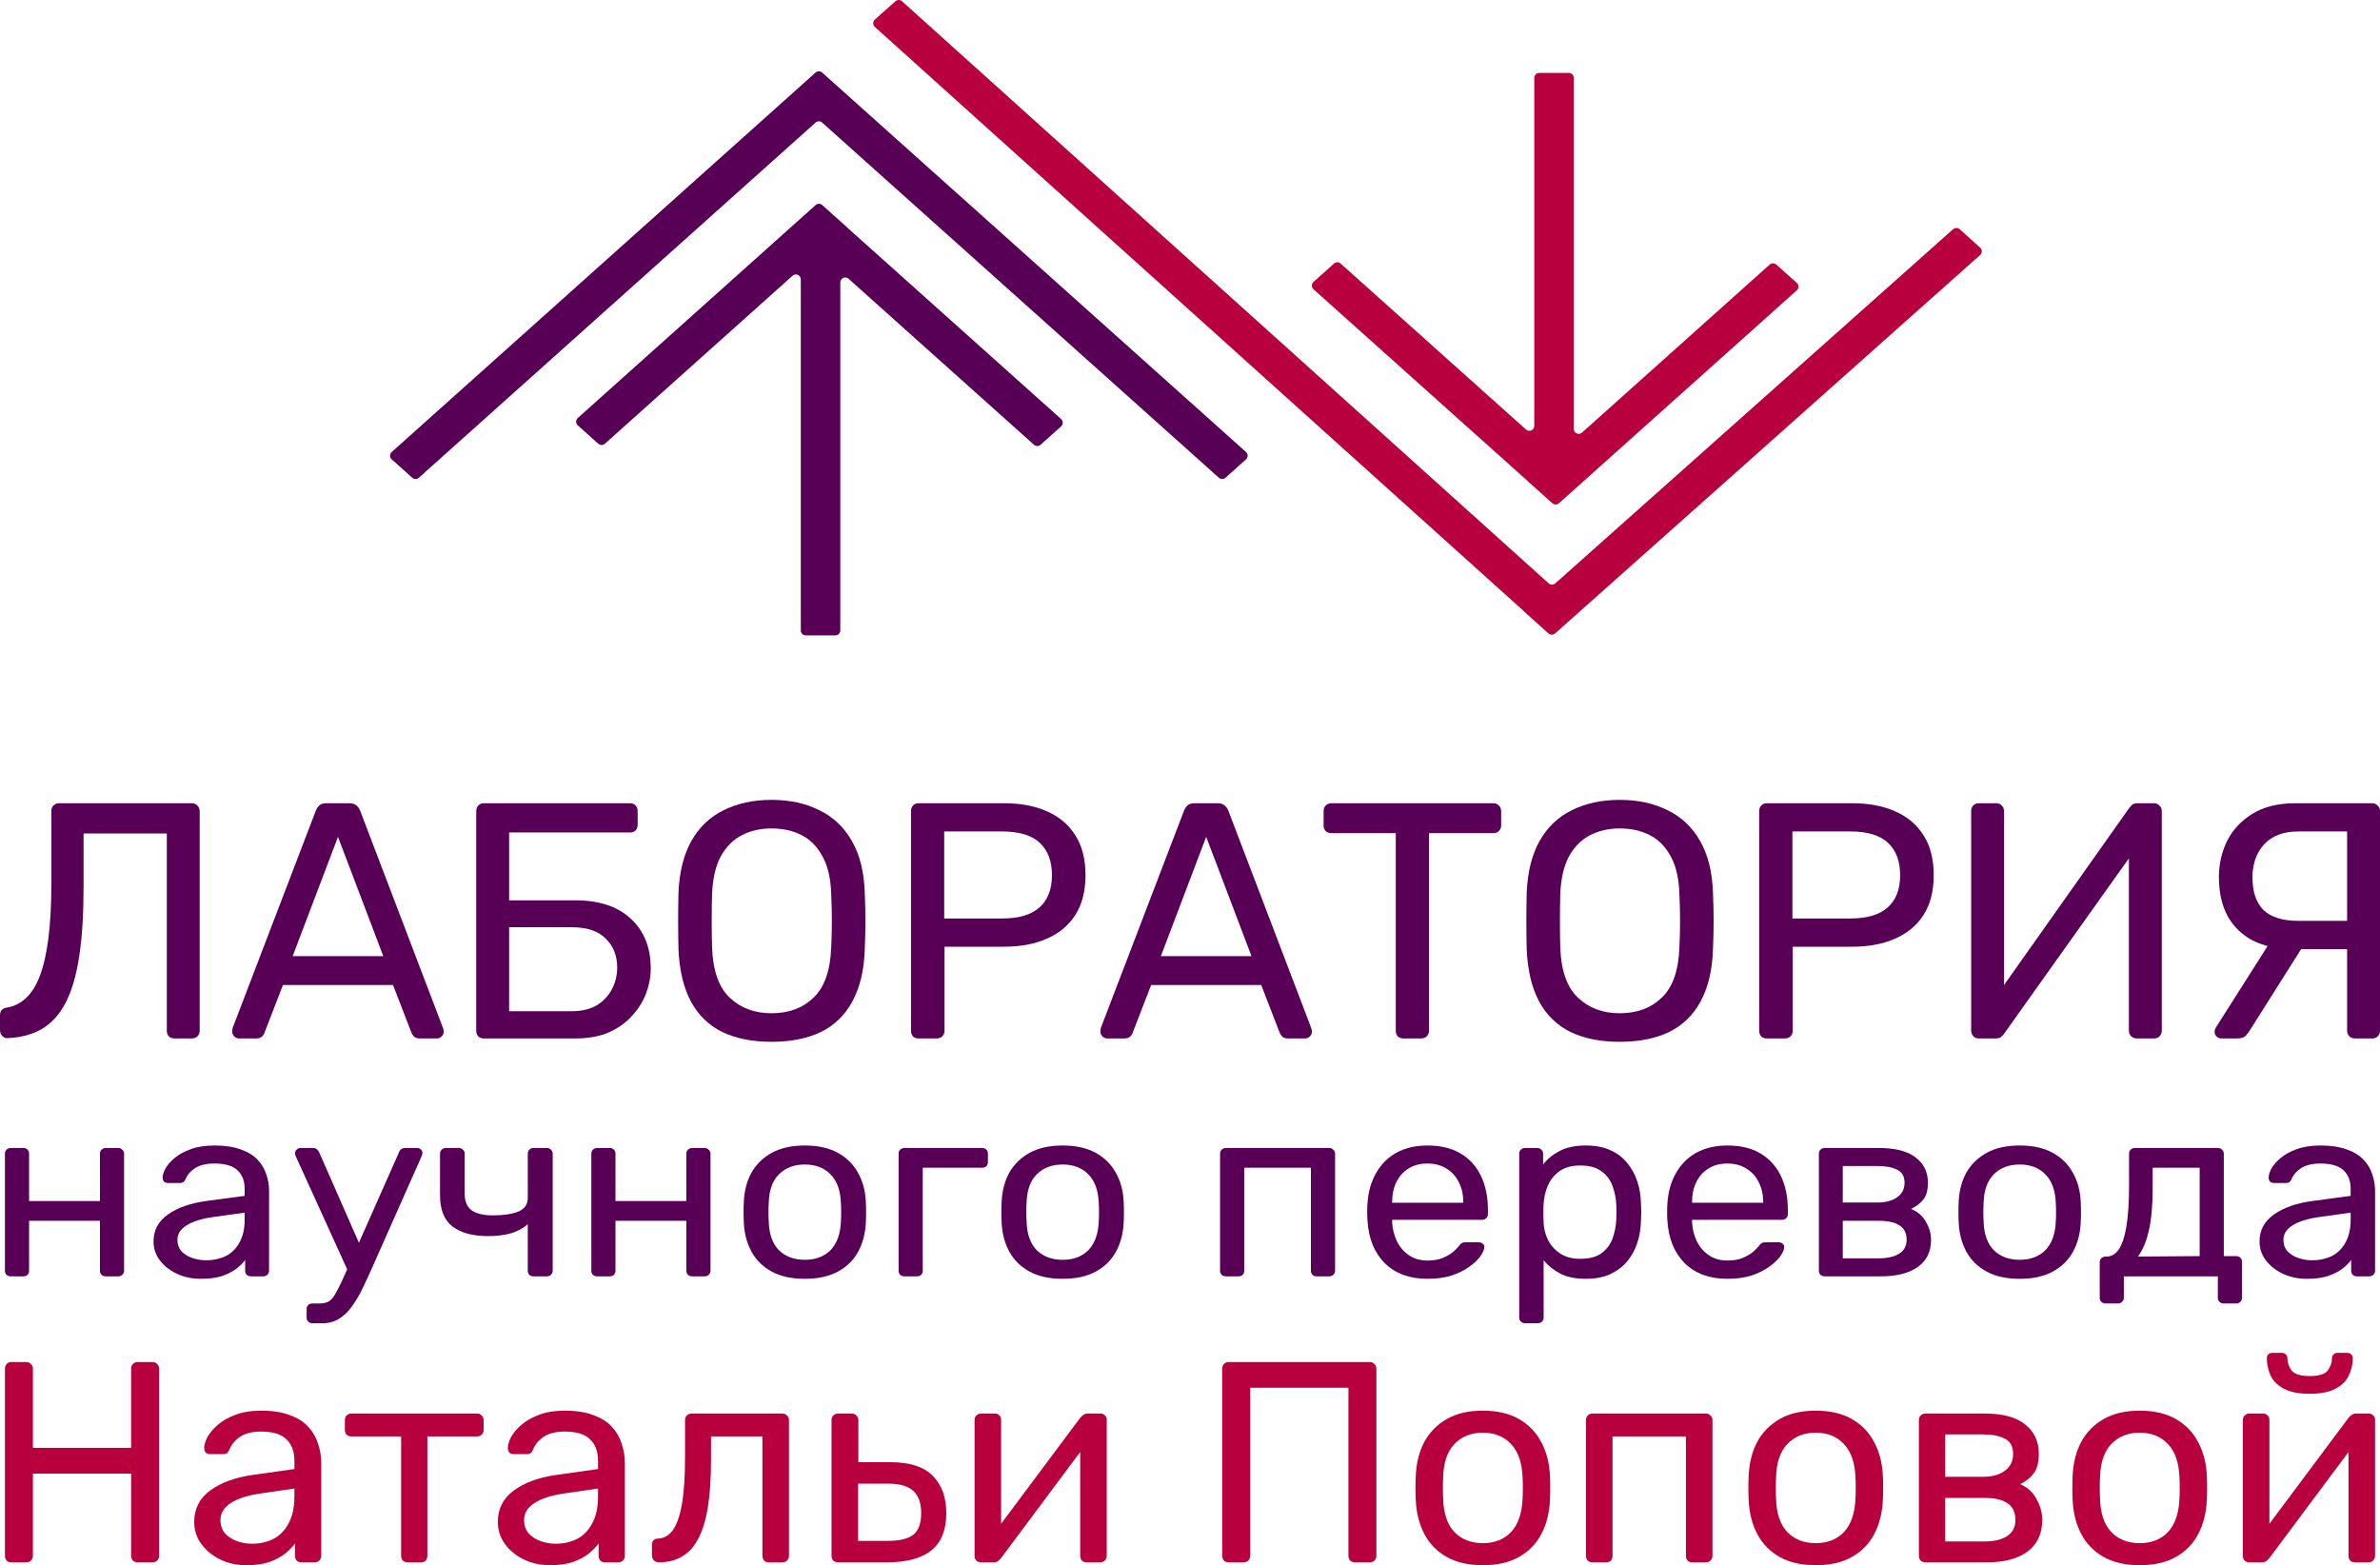
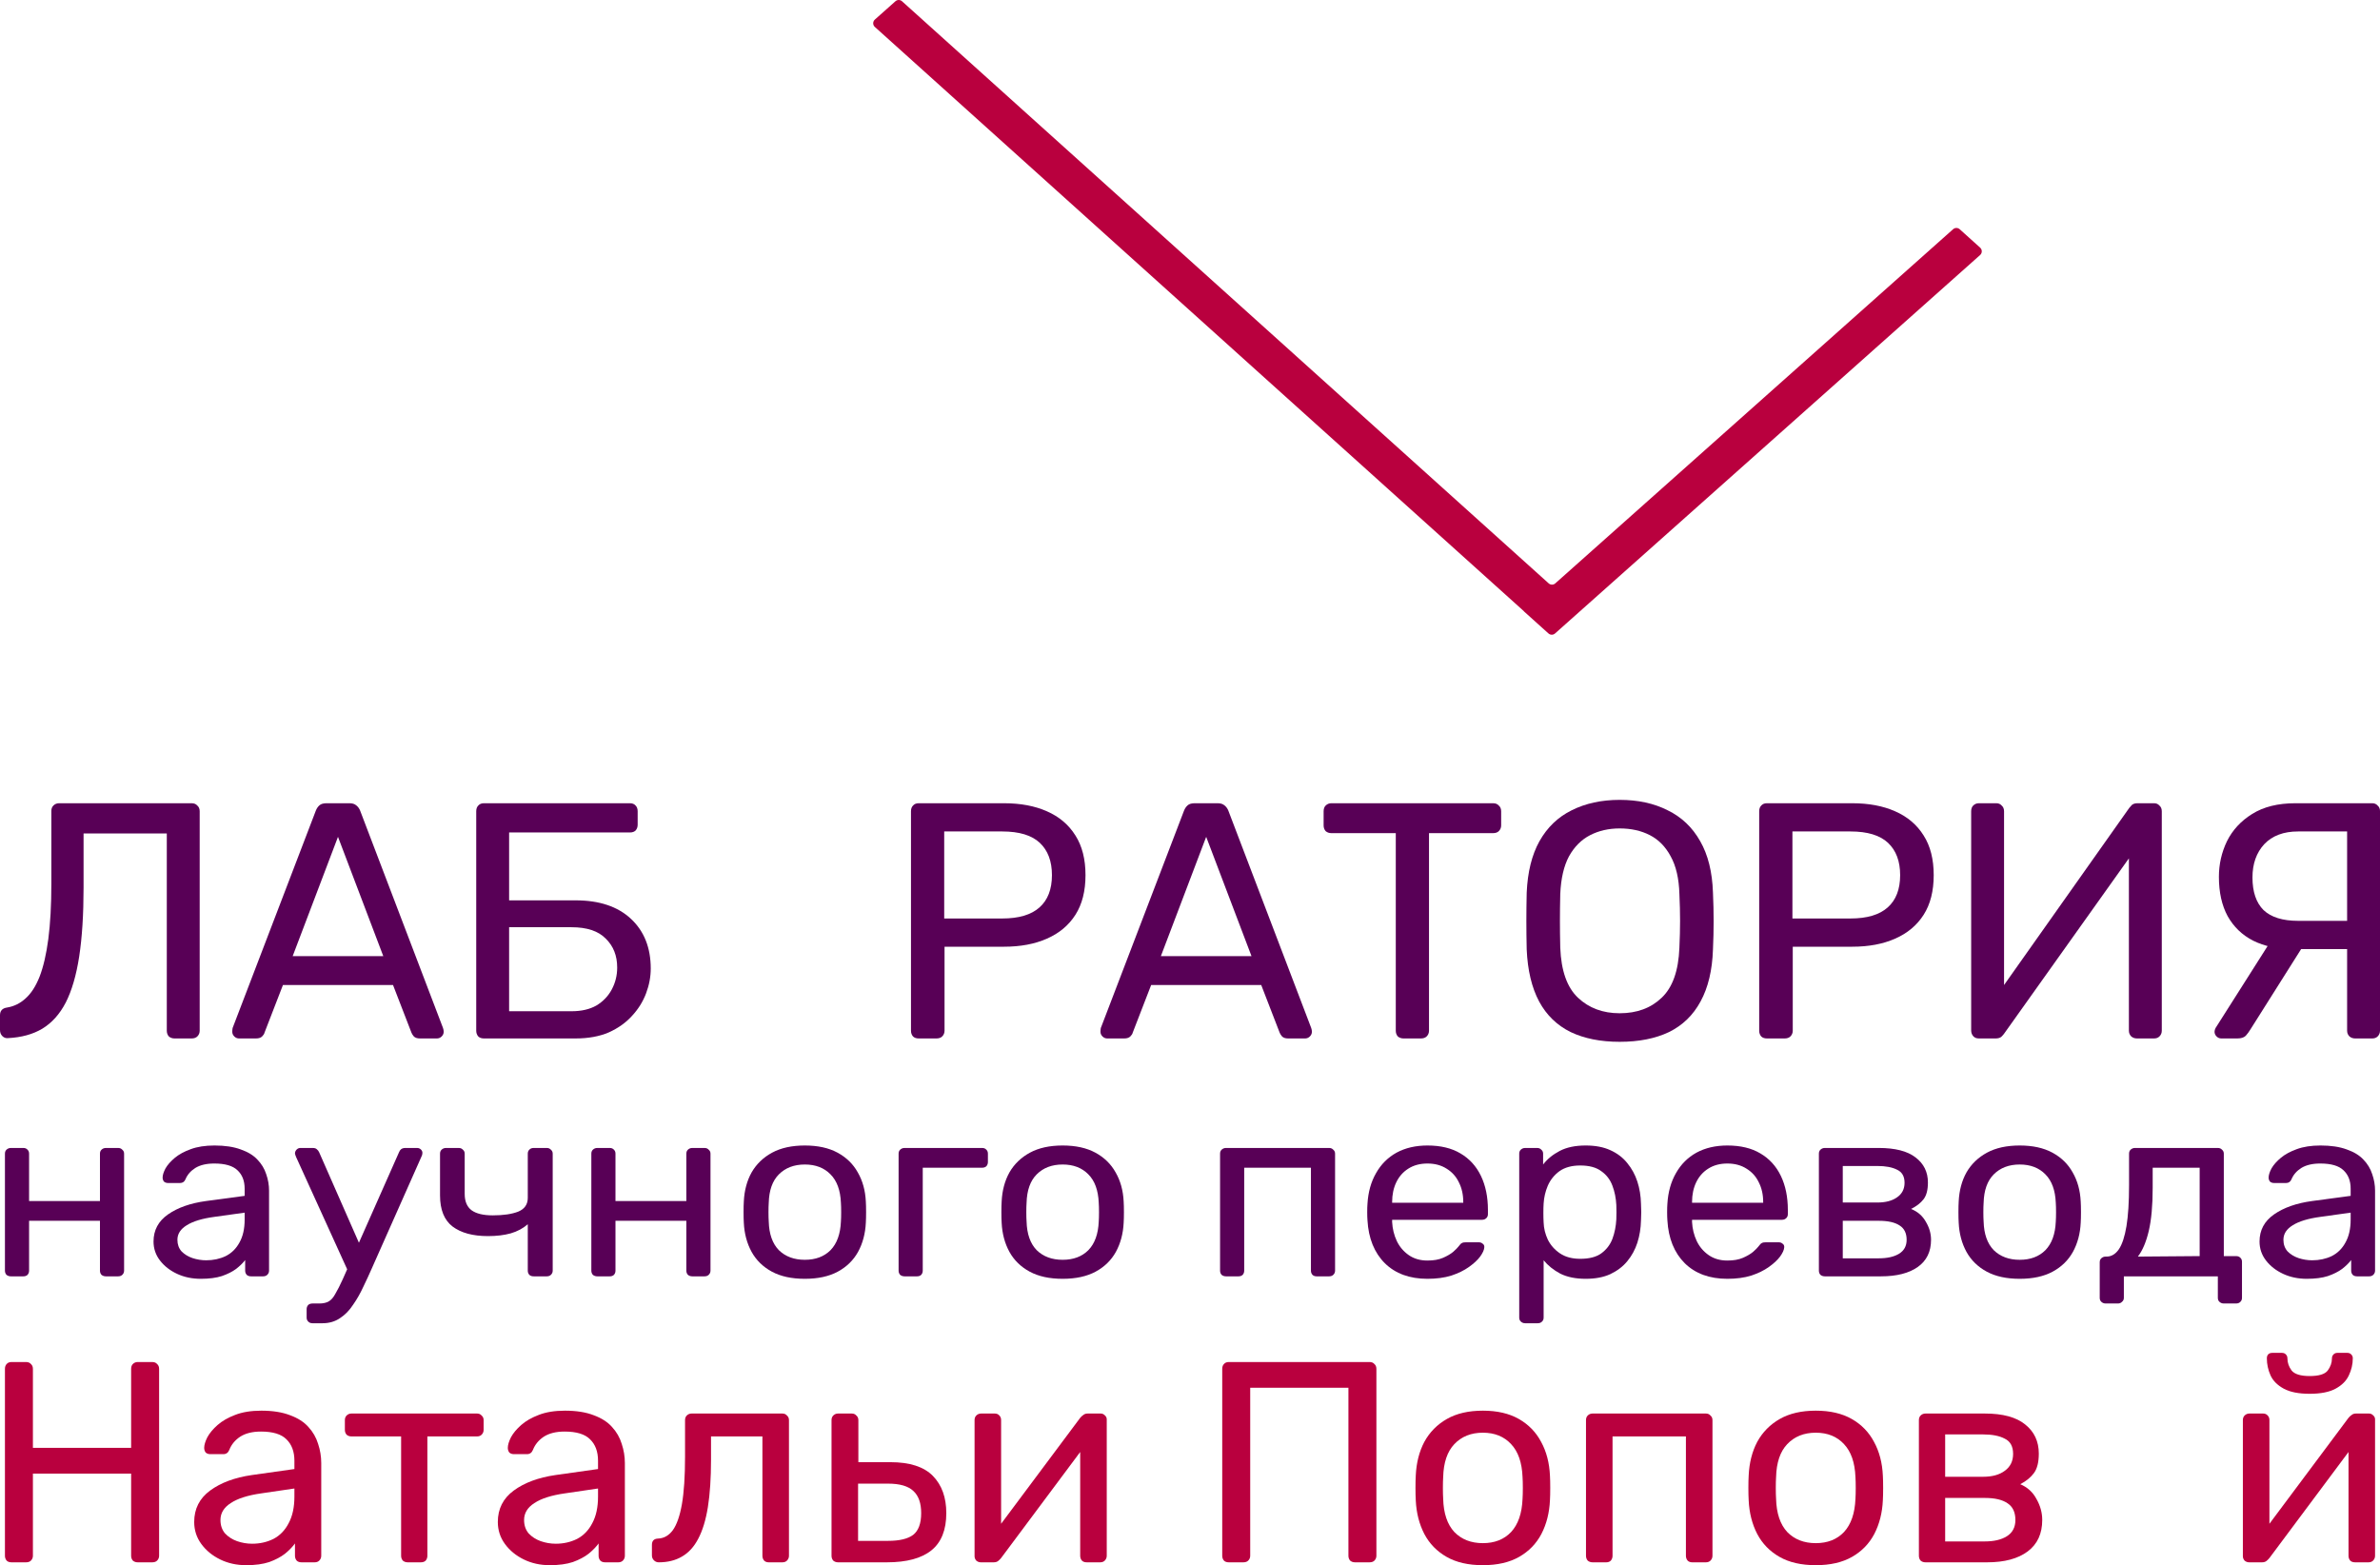
<svg xmlns="http://www.w3.org/2000/svg" width="482" height="317" viewBox="0 0 482 317" fill="none">
  <path d="M35.343 210.319C34.89 210.319 34.505 210.183 34.188 209.911C33.916 209.594 33.78 209.208 33.78 208.754V168.806H16.924V179.762C16.924 185.207 16.629 189.857 16.04 193.714C15.451 197.525 14.545 200.633 13.322 203.037C12.098 205.397 10.512 207.166 8.564 208.346C6.661 209.48 4.35 210.115 1.631 210.251C1.178 210.297 0.793 210.161 0.476 209.843C0.159 209.525 0 209.117 0 208.618V205.624C0 204.716 0.476 204.194 1.427 204.058C2.832 203.831 4.078 203.219 5.166 202.221C6.298 201.223 7.25 199.748 8.02 197.797C8.79 195.801 9.38 193.26 9.787 190.175C10.195 187.044 10.399 183.301 10.399 178.946V164.246C10.399 163.792 10.535 163.429 10.807 163.157C11.124 162.839 11.509 162.681 11.962 162.681H38.81C39.308 162.681 39.693 162.839 39.965 163.157C40.282 163.429 40.441 163.815 40.441 164.314V208.754C40.441 209.208 40.282 209.594 39.965 209.911C39.693 210.183 39.308 210.319 38.81 210.319H35.343Z" fill="#580056" />
  <path d="M48.398 210.319C48.036 210.319 47.719 210.183 47.447 209.911C47.175 209.639 47.039 209.321 47.039 208.958C47.039 208.731 47.062 208.482 47.107 208.21L63.963 164.178C64.144 163.724 64.393 163.361 64.711 163.089C65.028 162.817 65.504 162.681 66.138 162.681H70.76C71.349 162.681 71.802 162.817 72.119 163.089C72.482 163.361 72.753 163.724 72.935 164.178L89.723 208.21C89.813 208.482 89.859 208.731 89.859 208.958C89.859 209.321 89.723 209.639 89.451 209.911C89.179 210.183 88.862 210.319 88.499 210.319H85.033C84.489 210.319 84.081 210.183 83.809 209.911C83.583 209.639 83.424 209.389 83.334 209.162L79.596 199.499H57.302L53.564 209.162C53.519 209.389 53.36 209.639 53.088 209.911C52.816 210.183 52.408 210.319 51.865 210.319H48.398ZM59.273 193.646H77.624L68.449 169.486L59.273 193.646Z" fill="#580056" />
  <path d="M98.01 210.319C97.511 210.319 97.126 210.183 96.854 209.911C96.582 209.594 96.446 209.208 96.446 208.754V164.314C96.446 163.815 96.582 163.429 96.854 163.157C97.126 162.839 97.511 162.681 98.01 162.681H127.575C128.074 162.681 128.459 162.839 128.731 163.157C129.003 163.429 129.139 163.815 129.139 164.314V167.036C129.139 167.49 129.003 167.875 128.731 168.193C128.459 168.465 128.074 168.601 127.575 168.601H103.107V182.349H116.565C121.368 182.349 125.106 183.596 127.779 186.092C130.453 188.587 131.789 191.944 131.789 196.164C131.789 197.843 131.472 199.521 130.838 201.2C130.204 202.879 129.252 204.399 127.983 205.76C126.76 207.121 125.197 208.232 123.293 209.094C121.39 209.911 119.147 210.319 116.565 210.319H98.01ZM103.107 204.807H115.749C117.743 204.807 119.419 204.421 120.779 203.65C122.138 202.833 123.18 201.744 123.905 200.383C124.63 199.022 124.993 197.548 124.993 195.96C124.993 193.555 124.222 191.604 122.682 190.107C121.186 188.564 118.876 187.793 115.749 187.793H103.107V204.807Z" fill="#580056" />
-   <path d="M156.235 211C152.384 211 149.076 210.342 146.312 209.026C143.548 207.665 141.419 205.601 139.923 202.833C138.428 200.02 137.59 196.504 137.408 192.285C137.363 190.288 137.34 188.383 137.34 186.568C137.34 184.708 137.363 182.78 137.408 180.783C137.59 176.609 138.451 173.138 139.991 170.371C141.577 167.558 143.752 165.471 146.516 164.11C149.325 162.703 152.565 162 156.235 162C159.951 162 163.191 162.703 165.955 164.11C168.764 165.471 170.962 167.558 172.548 170.371C174.134 173.138 174.995 176.609 175.131 180.783C175.221 182.78 175.266 184.708 175.266 186.568C175.266 188.383 175.221 190.288 175.131 192.285C174.995 196.504 174.156 200.02 172.616 202.833C171.12 205.601 168.991 207.665 166.227 209.026C163.463 210.342 160.132 211 156.235 211ZM156.235 205.215C159.725 205.215 162.556 204.172 164.731 202.085C166.952 199.998 168.152 196.618 168.334 191.944C168.424 189.903 168.47 188.088 168.47 186.5C168.47 184.867 168.424 183.052 168.334 181.056C168.243 177.925 167.654 175.384 166.567 173.433C165.524 171.482 164.12 170.053 162.353 169.146C160.585 168.238 158.546 167.785 156.235 167.785C154.015 167.785 152.021 168.238 150.254 169.146C148.487 170.053 147.06 171.482 145.972 173.433C144.93 175.384 144.341 177.925 144.205 181.056C144.16 183.052 144.137 184.867 144.137 186.5C144.137 188.088 144.16 189.903 144.205 191.944C144.386 196.618 145.587 199.998 147.807 202.085C150.028 204.172 152.837 205.215 156.235 205.215Z" fill="#580056" />
  <path d="M186.057 210.319C185.558 210.319 185.173 210.183 184.901 209.911C184.63 209.594 184.494 209.208 184.494 208.754V164.314C184.494 163.815 184.63 163.429 184.901 163.157C185.173 162.839 185.558 162.681 186.057 162.681H203.321C206.674 162.681 209.574 163.225 212.021 164.314C214.513 165.403 216.438 167.036 217.798 169.214C219.157 171.346 219.837 174.023 219.837 177.244C219.837 180.466 219.157 183.143 217.798 185.275C216.438 187.407 214.513 189.018 212.021 190.107C209.574 191.196 206.674 191.74 203.321 191.74H191.29V208.754C191.29 209.208 191.132 209.594 190.815 209.911C190.543 210.183 190.158 210.319 189.659 210.319H186.057ZM191.222 186.024H202.981C206.334 186.024 208.849 185.275 210.525 183.778C212.202 182.281 213.04 180.103 213.04 177.244C213.04 174.431 212.224 172.254 210.593 170.711C208.962 169.169 206.425 168.397 202.981 168.397H191.222V186.024Z" fill="#580056" />
  <path d="M224.228 210.319C223.865 210.319 223.548 210.183 223.276 209.911C223.004 209.639 222.868 209.321 222.868 208.958C222.868 208.731 222.891 208.482 222.936 208.21L239.792 164.178C239.973 163.724 240.223 163.361 240.54 163.089C240.857 162.817 241.333 162.681 241.967 162.681H246.589C247.178 162.681 247.631 162.817 247.948 163.089C248.311 163.361 248.583 163.724 248.764 164.178L265.552 208.21C265.643 208.482 265.688 208.731 265.688 208.958C265.688 209.321 265.552 209.639 265.28 209.911C265.008 210.183 264.691 210.319 264.329 210.319H260.862C260.318 210.319 259.911 210.183 259.639 209.911C259.412 209.639 259.254 209.389 259.163 209.162L255.425 199.499H233.131L229.393 209.162C229.348 209.389 229.189 209.639 228.917 209.911C228.646 210.183 228.238 210.319 227.694 210.319H224.228ZM235.102 193.646H253.454L244.278 169.486L235.102 193.646Z" fill="#580056" />
  <path d="M284.238 210.319C283.785 210.319 283.4 210.183 283.082 209.911C282.81 209.594 282.675 209.208 282.675 208.754V168.738H269.625C269.172 168.738 268.786 168.601 268.469 168.329C268.197 168.012 268.061 167.626 268.061 167.172V164.314C268.061 163.815 268.197 163.429 268.469 163.157C268.786 162.839 269.172 162.681 269.625 162.681H302.385C302.884 162.681 303.269 162.839 303.541 163.157C303.858 163.429 304.016 163.815 304.016 164.314V167.172C304.016 167.626 303.858 168.012 303.541 168.329C303.269 168.601 302.884 168.738 302.385 168.738H289.403V208.754C289.403 209.208 289.245 209.594 288.928 209.911C288.656 210.183 288.271 210.319 287.772 210.319H284.238Z" fill="#580056" />
  <path d="M328.016 211C324.164 211 320.857 210.342 318.093 209.026C315.329 207.665 313.199 205.601 311.704 202.833C310.208 200.02 309.37 196.504 309.189 192.285C309.144 190.288 309.121 188.383 309.121 186.568C309.121 184.708 309.144 182.78 309.189 180.783C309.37 176.609 310.231 173.138 311.772 170.371C313.358 167.558 315.533 165.471 318.297 164.11C321.106 162.703 324.346 162 328.016 162C331.731 162 334.971 162.703 337.735 164.11C340.545 165.471 342.742 167.558 344.328 170.371C345.914 173.138 346.775 176.609 346.911 180.783C347.002 182.78 347.047 184.708 347.047 186.568C347.047 188.383 347.002 190.288 346.911 192.285C346.775 196.504 345.937 200.02 344.396 202.833C342.901 205.601 340.771 207.665 338.007 209.026C335.243 210.342 331.913 211 328.016 211ZM328.016 205.215C331.505 205.215 334.337 204.172 336.512 202.085C338.732 199.998 339.933 196.618 340.114 191.944C340.205 189.903 340.25 188.088 340.25 186.5C340.25 184.867 340.205 183.052 340.114 181.056C340.024 177.925 339.434 175.384 338.347 173.433C337.305 171.482 335.9 170.053 334.133 169.146C332.366 168.238 330.327 167.785 328.016 167.785C325.796 167.785 323.802 168.238 322.035 169.146C320.268 170.053 318.84 171.482 317.753 173.433C316.711 175.384 316.122 177.925 315.986 181.056C315.94 183.052 315.918 184.867 315.918 186.5C315.918 188.088 315.94 189.903 315.986 191.944C316.167 196.618 317.368 199.998 319.588 202.085C321.808 204.172 324.617 205.215 328.016 205.215Z" fill="#580056" />
  <path d="M357.837 210.319C357.339 210.319 356.954 210.183 356.682 209.911C356.41 209.594 356.274 209.208 356.274 208.754V164.314C356.274 163.815 356.41 163.429 356.682 163.157C356.954 162.839 357.339 162.681 357.837 162.681H375.101C378.454 162.681 381.354 163.225 383.801 164.314C386.293 165.403 388.219 167.036 389.578 169.214C390.938 171.346 391.617 174.023 391.617 177.244C391.617 180.466 390.938 183.143 389.578 185.275C388.219 187.407 386.293 189.018 383.801 190.107C381.354 191.196 378.454 191.74 375.101 191.74H363.071V208.754C363.071 209.208 362.912 209.594 362.595 209.911C362.323 210.183 361.938 210.319 361.44 210.319H357.837ZM363.003 186.024H374.761C378.114 186.024 380.629 185.275 382.306 183.778C383.982 182.281 384.82 180.103 384.82 177.244C384.82 174.431 384.005 172.254 382.374 170.711C380.742 169.169 378.205 168.397 374.761 168.397H363.003V186.024Z" fill="#580056" />
  <path d="M400.766 210.319C400.267 210.319 399.882 210.161 399.61 209.843C399.339 209.525 399.203 209.14 399.203 208.686V164.314C399.203 163.815 399.339 163.429 399.61 163.157C399.928 162.839 400.313 162.681 400.766 162.681H404.3C404.753 162.681 405.116 162.839 405.388 163.157C405.705 163.429 405.863 163.815 405.863 164.314V199.499L431.215 163.633C431.351 163.452 431.533 163.248 431.759 163.021C432.031 162.794 432.416 162.681 432.915 162.681H436.245C436.698 162.681 437.061 162.839 437.332 163.157C437.65 163.429 437.808 163.815 437.808 164.314V208.754C437.808 209.208 437.65 209.594 437.332 209.911C437.061 210.183 436.698 210.319 436.245 210.319H432.779C432.326 210.319 431.94 210.183 431.623 209.911C431.306 209.594 431.147 209.208 431.147 208.754V173.842L405.863 209.367C405.773 209.503 405.592 209.707 405.32 209.979C405.048 210.206 404.663 210.319 404.164 210.319H400.766Z" fill="#580056" />
  <path d="M476.97 210.319C476.517 210.319 476.132 210.183 475.815 209.911C475.498 209.594 475.339 209.208 475.339 208.754V192.217H464.396C461.27 192.217 458.574 191.65 456.308 190.515C454.088 189.381 452.366 187.725 451.143 185.547C449.965 183.369 449.375 180.715 449.375 177.585C449.375 175.044 449.919 172.639 451.007 170.371C452.139 168.102 453.839 166.265 456.104 164.858C458.415 163.406 461.338 162.681 464.872 162.681H480.437C480.89 162.681 481.252 162.839 481.524 163.157C481.841 163.429 482 163.792 482 164.246V208.754C482 209.208 481.841 209.594 481.524 209.911C481.252 210.183 480.89 210.319 480.437 210.319H476.97ZM449.851 210.319C449.489 210.319 449.172 210.183 448.9 209.911C448.628 209.639 448.492 209.321 448.492 208.958C448.492 208.731 448.56 208.482 448.696 208.21L460.794 189.154L467.319 190.175L455.764 208.482C455.493 208.936 455.175 209.367 454.813 209.775C454.45 210.138 453.884 210.319 453.114 210.319H449.851ZM465.416 186.5H475.339V168.397H465.416C462.471 168.397 460.182 169.259 458.551 170.983C456.965 172.707 456.172 174.953 456.172 177.721C456.172 180.625 456.92 182.825 458.415 184.322C459.956 185.774 462.289 186.5 465.416 186.5Z" fill="#580056" />
  <path d="M2.209 258.5C1.859 258.5 1.561 258.4 1.315 258.2C1.105 257.967 1 257.683 1 257.35V233.65C1 233.317 1.105 233.05 1.315 232.85C1.561 232.617 1.859 232.5 2.209 232.5H4.733C5.083 232.5 5.364 232.617 5.574 232.85C5.784 233.05 5.89 233.317 5.89 233.65V243.25H20.243V233.65C20.243 233.317 20.348 233.05 20.558 232.85C20.803 232.617 21.102 232.5 21.452 232.5H23.923C24.273 232.5 24.554 232.617 24.764 232.85C25.01 233.05 25.132 233.317 25.132 233.65V257.35C25.132 257.683 25.01 257.967 24.764 258.2C24.554 258.4 24.273 258.5 23.923 258.5H21.452C21.102 258.5 20.803 258.4 20.558 258.2C20.348 257.967 20.243 257.683 20.243 257.35V247.25H5.89V257.35C5.89 257.683 5.784 257.967 5.574 258.2C5.364 258.4 5.083 258.5 4.733 258.5H2.209Z" fill="#580056" />
  <path d="M40.662 259C38.909 259 37.315 258.667 35.877 258C34.44 257.333 33.284 256.433 32.407 255.3C31.531 254.167 31.093 252.883 31.093 251.45C31.093 249.15 32.075 247.317 34.037 245.95C36 244.583 38.559 243.683 41.713 243.25L49.547 242.2V240.75C49.547 239.15 49.056 237.9 48.075 237C47.129 236.1 45.569 235.65 43.396 235.65C41.819 235.65 40.539 235.95 39.558 236.55C38.611 237.15 37.945 237.917 37.56 238.85C37.35 239.35 36.981 239.6 36.456 239.6H34.09C33.704 239.6 33.406 239.5 33.196 239.3C33.021 239.067 32.933 238.8 32.933 238.5C32.933 238 33.126 237.383 33.511 236.65C33.932 235.917 34.563 235.2 35.404 234.5C36.245 233.8 37.315 233.217 38.611 232.75C39.943 232.25 41.556 232 43.448 232C45.551 232 47.322 232.267 48.758 232.8C50.196 233.3 51.317 233.983 52.123 234.85C52.965 235.717 53.56 236.7 53.911 237.8C54.297 238.9 54.489 240.017 54.489 241.15V257.35C54.489 257.683 54.367 257.967 54.121 258.2C53.911 258.4 53.63 258.5 53.28 258.5H50.862C50.476 258.5 50.178 258.4 49.968 258.2C49.758 257.967 49.652 257.683 49.652 257.35V255.2C49.197 255.8 48.583 256.4 47.812 257C47.041 257.567 46.077 258.05 44.92 258.45C43.764 258.817 42.344 259 40.662 259ZM41.766 255.25C43.203 255.25 44.517 254.967 45.709 254.4C46.901 253.8 47.83 252.883 48.496 251.65C49.197 250.417 49.547 248.867 49.547 247V245.6L43.448 246.45C40.96 246.783 39.085 247.35 37.823 248.15C36.561 248.917 35.93 249.9 35.93 251.1C35.93 252.033 36.21 252.817 36.771 253.45C37.367 254.05 38.103 254.5 38.979 254.8C39.891 255.1 40.82 255.25 41.766 255.25Z" fill="#580056" />
  <path d="M63.309 268C62.924 268 62.626 267.883 62.416 267.65C62.205 267.45 62.1 267.183 62.1 266.85V265.15C62.1 264.817 62.205 264.533 62.416 264.3C62.626 264.1 62.924 264 63.309 264H64.676C65.482 264 66.131 263.85 66.622 263.55C67.112 263.25 67.55 262.733 67.936 262C68.357 261.3 68.847 260.333 69.408 259.1L80.817 233.35C80.922 233.083 81.062 232.883 81.238 232.75C81.448 232.583 81.746 232.5 82.131 232.5H84.445C84.76 232.5 85.023 232.6 85.233 232.8C85.444 233 85.549 233.233 85.549 233.5C85.549 233.633 85.531 233.767 85.496 233.9C85.461 234 85.391 234.167 85.286 234.4L75.297 256.9C74.771 258.1 74.192 259.35 73.562 260.65C72.966 261.95 72.282 263.15 71.511 264.25C70.775 265.383 69.899 266.283 68.882 266.95C67.866 267.65 66.674 268 65.307 268H63.309ZM70.617 257.75L59.997 234.4C59.822 234 59.734 233.717 59.734 233.55C59.769 233.25 59.892 233 60.102 232.8C60.312 232.6 60.558 232.5 60.838 232.5H63.309C63.695 232.5 63.975 232.583 64.15 232.75C64.361 232.917 64.519 233.117 64.624 233.35L73.351 253.2L70.617 257.75Z" fill="#580056" />
  <path d="M108.096 258.5C107.71 258.5 107.413 258.4 107.202 258.2C106.992 257.967 106.887 257.683 106.887 257.35V247.95C105.94 248.783 104.784 249.4 103.417 249.8C102.085 250.167 100.56 250.35 98.843 250.35C95.758 250.35 93.357 249.7 91.64 248.4C89.957 247.1 89.116 245 89.116 242.1V233.65C89.116 233.317 89.221 233.05 89.432 232.85C89.677 232.617 89.975 232.5 90.325 232.5H92.902C93.252 232.5 93.532 232.617 93.743 232.85C93.988 233.05 94.111 233.317 94.111 233.65V241.8C94.111 243.3 94.567 244.4 95.478 245.1C96.424 245.8 97.861 246.15 99.789 246.15C101.927 246.15 103.645 245.9 104.941 245.4C106.238 244.867 106.887 243.933 106.887 242.6V233.65C106.887 233.317 106.992 233.05 107.202 232.85C107.413 232.617 107.71 232.5 108.096 232.5H110.725C111.075 232.5 111.356 232.617 111.566 232.85C111.811 233.05 111.934 233.317 111.934 233.65V257.35C111.934 257.683 111.811 257.967 111.566 258.2C111.356 258.4 111.075 258.5 110.725 258.5H108.096Z" fill="#580056" />
  <path d="M120.967 258.5C120.616 258.5 120.318 258.4 120.073 258.2C119.863 257.967 119.758 257.683 119.758 257.35V233.65C119.758 233.317 119.863 233.05 120.073 232.85C120.318 232.617 120.616 232.5 120.967 232.5H123.49C123.841 232.5 124.121 232.617 124.332 232.85C124.542 233.05 124.647 233.317 124.647 233.65V243.25H139V233.65C139 233.317 139.105 233.05 139.316 232.85C139.561 232.617 139.859 232.5 140.21 232.5H142.681C143.031 232.5 143.312 232.617 143.522 232.85C143.767 233.05 143.89 233.317 143.89 233.65V257.35C143.89 257.683 143.767 257.967 143.522 258.2C143.312 258.4 143.031 258.5 142.681 258.5H140.21C139.859 258.5 139.561 258.4 139.316 258.2C139.105 257.967 139 257.683 139 257.35V247.25H124.647V257.35C124.647 257.683 124.542 257.967 124.332 258.2C124.121 258.4 123.841 258.5 123.49 258.5H120.967Z" fill="#580056" />
  <path d="M162.995 259C160.331 259 158.105 258.517 156.317 257.55C154.53 256.583 153.163 255.25 152.217 253.55C151.27 251.817 150.744 249.85 150.639 247.65C150.604 247.083 150.587 246.367 150.587 245.5C150.587 244.6 150.604 243.883 150.639 243.35C150.744 241.117 151.27 239.15 152.217 237.45C153.198 235.75 154.582 234.417 156.37 233.45C158.158 232.483 160.366 232 162.995 232C165.623 232 167.832 232.483 169.619 233.45C171.407 234.417 172.774 235.75 173.72 237.45C174.701 239.15 175.245 241.117 175.35 243.35C175.385 243.883 175.402 244.6 175.402 245.5C175.402 246.367 175.385 247.083 175.35 247.65C175.245 249.85 174.719 251.817 173.773 253.55C172.826 255.25 171.459 256.583 169.672 257.55C167.884 258.517 165.658 259 162.995 259ZM162.995 255.15C165.168 255.15 166.903 254.5 168.2 253.2C169.496 251.867 170.197 249.933 170.303 247.4C170.338 246.9 170.355 246.267 170.355 245.5C170.355 244.733 170.338 244.1 170.303 243.6C170.197 241.067 169.496 239.15 168.2 237.85C166.903 236.517 165.168 235.85 162.995 235.85C160.821 235.85 159.069 236.517 157.737 237.85C156.44 239.15 155.757 241.067 155.687 243.6C155.652 244.1 155.634 244.733 155.634 245.5C155.634 246.267 155.652 246.9 155.687 247.4C155.757 249.933 156.44 251.867 157.737 253.2C159.069 254.5 160.821 255.15 162.995 255.15Z" fill="#580056" />
  <path d="M183.195 258.5C182.845 258.5 182.547 258.4 182.301 258.2C182.091 257.967 181.986 257.683 181.986 257.35V233.65C181.986 233.317 182.091 233.05 182.301 232.85C182.547 232.617 182.845 232.5 183.195 232.5H198.915C199.266 232.5 199.546 232.617 199.757 232.85C199.967 233.05 200.072 233.317 200.072 233.65V235.35C200.072 235.683 199.967 235.967 199.757 236.2C199.546 236.4 199.266 236.5 198.915 236.5H186.876V257.35C186.876 257.683 186.77 257.967 186.56 258.2C186.35 258.4 186.069 258.5 185.719 258.5H183.195Z" fill="#580056" />
  <path d="M215.211 259C212.547 259 210.321 258.517 208.534 257.55C206.746 256.583 205.379 255.25 204.433 253.55C203.487 251.817 202.961 249.85 202.856 247.65C202.821 247.083 202.803 246.367 202.803 245.5C202.803 244.6 202.821 243.883 202.856 243.35C202.961 241.117 203.487 239.15 204.433 237.45C205.414 235.75 206.799 234.417 208.586 233.45C210.374 232.483 212.582 232 215.211 232C217.84 232 220.048 232.483 221.836 233.45C223.623 234.417 224.99 235.75 225.936 237.45C226.918 239.15 227.461 241.117 227.566 243.35C227.601 243.883 227.619 244.6 227.619 245.5C227.619 246.367 227.601 247.083 227.566 247.65C227.461 249.85 226.935 251.817 225.989 253.55C225.043 255.25 223.676 256.583 221.888 257.55C220.101 258.517 217.875 259 215.211 259ZM215.211 255.15C217.384 255.15 219.119 254.5 220.416 253.2C221.713 251.867 222.414 249.933 222.519 247.4C222.554 246.9 222.572 246.267 222.572 245.5C222.572 244.733 222.554 244.1 222.519 243.6C222.414 241.067 221.713 239.15 220.416 237.85C219.119 236.517 217.384 235.85 215.211 235.85C213.038 235.85 211.285 236.517 209.953 237.85C208.657 239.15 207.973 241.067 207.903 243.6C207.868 244.1 207.85 244.733 207.85 245.5C207.85 246.267 207.868 246.9 207.903 247.4C207.973 249.933 208.657 251.867 209.953 253.2C211.285 254.5 213.038 255.15 215.211 255.15Z" fill="#580056" />
  <path d="M248.299 258.5C247.948 258.5 247.65 258.4 247.405 258.2C247.195 257.967 247.09 257.683 247.09 257.35V233.65C247.09 233.317 247.195 233.05 247.405 232.85C247.65 232.617 247.948 232.5 248.299 232.5H269.171C269.522 232.5 269.802 232.617 270.013 232.85C270.258 233.05 270.381 233.317 270.381 233.65V257.35C270.381 257.683 270.258 257.967 270.013 258.2C269.802 258.4 269.522 258.5 269.171 258.5H266.648C266.297 258.5 266.017 258.4 265.807 258.2C265.596 257.967 265.491 257.683 265.491 257.35V236.5H251.979V257.35C251.979 257.683 251.874 257.967 251.664 258.2C251.453 258.4 251.173 258.5 250.822 258.5H248.299Z" fill="#580056" />
  <path d="M289.087 259C285.477 259 282.603 257.95 280.465 255.85C278.326 253.717 277.152 250.817 276.942 247.15C276.907 246.717 276.889 246.167 276.889 245.5C276.889 244.8 276.907 244.233 276.942 243.8C277.082 241.433 277.66 239.367 278.677 237.6C279.693 235.8 281.078 234.417 282.83 233.45C284.618 232.483 286.703 232 289.087 232C291.751 232 293.977 232.533 295.764 233.6C297.587 234.667 298.971 236.183 299.918 238.15C300.864 240.117 301.337 242.417 301.337 245.05V245.9C301.337 246.267 301.214 246.55 300.969 246.75C300.759 246.95 300.478 247.05 300.128 247.05H281.937C281.937 247.083 281.937 247.15 281.937 247.25C281.937 247.35 281.937 247.433 281.937 247.5C282.007 248.867 282.322 250.15 282.883 251.35C283.444 252.517 284.25 253.467 285.301 254.2C286.353 254.933 287.615 255.3 289.087 255.3C290.349 255.3 291.4 255.117 292.241 254.75C293.083 254.383 293.766 253.983 294.292 253.55C294.818 253.083 295.168 252.733 295.343 252.5C295.659 252.067 295.904 251.817 296.079 251.75C296.255 251.65 296.535 251.6 296.921 251.6H299.444C299.795 251.6 300.075 251.7 300.286 251.9C300.531 252.067 300.636 252.317 300.601 252.65C300.566 253.15 300.286 253.767 299.76 254.5C299.234 255.2 298.48 255.9 297.499 256.6C296.518 257.3 295.326 257.883 293.924 258.35C292.522 258.783 290.91 259 289.087 259ZM281.937 243.6H296.342V243.45C296.342 241.95 296.044 240.617 295.449 239.45C294.888 238.283 294.064 237.367 292.978 236.7C291.891 236 290.594 235.65 289.087 235.65C287.58 235.65 286.283 236 285.196 236.7C284.145 237.367 283.339 238.283 282.778 239.45C282.217 240.617 281.937 241.95 281.937 243.45V243.6Z" fill="#580056" />
  <path d="M308.885 268C308.535 268 308.237 267.883 307.992 267.65C307.781 267.45 307.676 267.183 307.676 266.85V233.65C307.676 233.317 307.781 233.05 307.992 232.85C308.237 232.617 308.535 232.5 308.885 232.5H311.304C311.654 232.5 311.935 232.617 312.145 232.85C312.39 233.05 312.513 233.317 312.513 233.65V235.85C313.354 234.75 314.476 233.833 315.878 233.1C317.28 232.367 319.033 232 321.136 232C323.098 232 324.763 232.317 326.13 232.95C327.532 233.583 328.671 234.45 329.548 235.55C330.459 236.65 331.142 237.9 331.598 239.3C332.054 240.7 332.299 242.2 332.334 243.8C332.369 244.333 332.387 244.9 332.387 245.5C332.387 246.1 332.369 246.667 332.334 247.2C332.299 248.767 332.054 250.267 331.598 251.7C331.142 253.1 330.459 254.35 329.548 255.45C328.671 256.517 327.532 257.383 326.13 258.05C324.763 258.683 323.098 259 321.136 259C319.103 259 317.385 258.65 315.983 257.95C314.616 257.217 313.495 256.317 312.618 255.25V266.85C312.618 267.183 312.513 267.45 312.303 267.65C312.093 267.883 311.795 268 311.409 268H308.885ZM320.031 254.95C321.854 254.95 323.274 254.583 324.29 253.85C325.342 253.083 326.095 252.1 326.551 250.9C327.007 249.667 327.269 248.35 327.34 246.95C327.375 245.983 327.375 245.017 327.34 244.05C327.269 242.65 327.007 241.35 326.551 240.15C326.095 238.917 325.342 237.933 324.29 237.2C323.274 236.433 321.854 236.05 320.031 236.05C318.314 236.05 316.912 236.433 315.825 237.2C314.774 237.967 313.985 238.95 313.459 240.15C312.969 241.317 312.688 242.517 312.618 243.75C312.583 244.283 312.566 244.917 312.566 245.65C312.566 246.383 312.583 247.033 312.618 247.6C312.653 248.767 312.934 249.917 313.459 251.05C314.02 252.183 314.844 253.117 315.931 253.85C317.017 254.583 318.384 254.95 320.031 254.95Z" fill="#580056" />
  <path d="M349.826 259C346.216 259 343.342 257.95 341.204 255.85C339.066 253.717 337.892 250.817 337.681 247.15C337.646 246.717 337.629 246.167 337.629 245.5C337.629 244.8 337.646 244.233 337.681 243.8C337.822 241.433 338.4 239.367 339.416 237.6C340.433 235.8 341.817 234.417 343.57 233.45C345.357 232.483 347.443 232 349.826 232C352.49 232 354.716 232.533 356.503 233.6C358.326 234.667 359.711 236.183 360.657 238.15C361.603 240.117 362.076 242.417 362.076 245.05V245.9C362.076 246.267 361.954 246.55 361.708 246.75C361.498 246.95 361.218 247.05 360.867 247.05H342.676C342.676 247.083 342.676 247.15 342.676 247.25C342.676 247.35 342.676 247.433 342.676 247.5C342.746 248.867 343.062 250.15 343.622 251.35C344.183 252.517 344.989 253.467 346.041 254.2C347.092 254.933 348.354 255.3 349.826 255.3C351.088 255.3 352.14 255.117 352.981 254.75C353.822 254.383 354.506 253.983 355.031 253.55C355.557 253.083 355.908 252.733 356.083 252.5C356.398 252.067 356.644 251.817 356.819 251.75C356.994 251.65 357.275 251.6 357.66 251.6H360.184C360.534 251.6 360.815 251.7 361.025 251.9C361.27 252.067 361.375 252.317 361.34 252.65C361.305 253.15 361.025 253.767 360.499 254.5C359.973 255.2 359.22 255.9 358.238 256.6C357.257 257.3 356.065 257.883 354.663 258.35C353.261 258.783 351.649 259 349.826 259ZM342.676 243.6H357.082V243.45C357.082 241.95 356.784 240.617 356.188 239.45C355.627 238.283 354.803 237.367 353.717 236.7C352.63 236 351.333 235.65 349.826 235.65C348.319 235.65 347.022 236 345.936 236.7C344.884 237.367 344.078 238.283 343.517 239.45C342.956 240.617 342.676 241.95 342.676 243.45V243.6Z" fill="#580056" />
  <path d="M369.572 258.5C369.222 258.5 368.924 258.4 368.678 258.2C368.468 257.967 368.363 257.683 368.363 257.35V233.65C368.363 233.317 368.468 233.05 368.678 232.85C368.924 232.617 369.222 232.5 369.572 232.5H380.508C383.803 232.5 386.274 233.133 387.921 234.4C389.604 235.667 390.445 237.367 390.445 239.5C390.445 241 390.147 242.133 389.551 242.9C388.955 243.667 388.114 244.317 387.027 244.85C388.359 245.383 389.358 246.25 390.024 247.45C390.725 248.617 391.076 249.833 391.076 251.1C391.076 253.5 390.182 255.333 388.394 256.6C386.607 257.867 384.118 258.5 380.929 258.5H369.572ZM373.2 254.85H380.508C382.19 254.85 383.54 254.55 384.556 253.95C385.608 253.317 386.134 252.367 386.134 251.1C386.134 249.767 385.66 248.8 384.714 248.2C383.768 247.567 382.366 247.25 380.508 247.25H373.2V254.85ZM373.2 243.55H380.193C381.875 243.55 383.207 243.2 384.188 242.5C385.205 241.8 385.713 240.817 385.713 239.55C385.713 238.25 385.205 237.367 384.188 236.9C383.207 236.4 381.875 236.15 380.193 236.15H373.2V243.55Z" fill="#580056" />
  <path d="M409.033 259C406.369 259 404.143 258.517 402.356 257.55C400.568 256.583 399.201 255.25 398.255 253.55C397.308 251.817 396.783 249.85 396.677 247.65C396.642 247.083 396.625 246.367 396.625 245.5C396.625 244.6 396.642 243.883 396.677 243.35C396.783 241.117 397.308 239.15 398.255 237.45C399.236 235.75 400.621 234.417 402.408 233.45C404.196 232.483 406.404 232 409.033 232C411.662 232 413.87 232.483 415.657 233.45C417.445 234.417 418.812 235.75 419.758 237.45C420.74 239.15 421.283 241.117 421.388 243.35C421.423 243.883 421.441 244.6 421.441 245.5C421.441 246.367 421.423 247.083 421.388 247.65C421.283 249.85 420.757 251.817 419.811 253.55C418.864 255.25 417.498 256.583 415.71 257.55C413.922 258.517 411.697 259 409.033 259ZM409.033 255.15C411.206 255.15 412.941 254.5 414.238 253.2C415.535 251.867 416.236 249.933 416.341 247.4C416.376 246.9 416.393 246.267 416.393 245.5C416.393 244.733 416.376 244.1 416.341 243.6C416.236 241.067 415.535 239.15 414.238 237.85C412.941 236.517 411.206 235.85 409.033 235.85C406.86 235.85 405.107 236.517 403.775 237.85C402.478 239.15 401.795 241.067 401.725 243.6C401.69 244.1 401.672 244.733 401.672 245.5C401.672 246.267 401.69 246.9 401.725 247.4C401.795 249.933 402.478 251.867 403.775 253.2C405.107 254.5 406.86 255.15 409.033 255.15Z" fill="#580056" />
  <path d="M426.447 264C426.096 264 425.798 263.883 425.553 263.65C425.343 263.45 425.238 263.183 425.238 262.85V255.65C425.238 255.317 425.343 255.05 425.553 254.85C425.798 254.617 426.096 254.5 426.447 254.5H426.71C427.656 254.467 428.462 253.967 429.128 253C429.794 252 430.302 250.45 430.653 248.35C431.003 246.217 431.179 243.45 431.179 240.05V233.65C431.179 233.317 431.284 233.05 431.494 232.85C431.74 232.617 432.037 232.5 432.388 232.5H449.16C449.51 232.5 449.791 232.617 450.001 232.85C450.246 233.05 450.369 233.317 450.369 233.65V254.4H452.84C453.225 254.4 453.523 254.517 453.734 254.75C453.944 254.95 454.049 255.217 454.049 255.55V262.85C454.049 263.183 453.944 263.45 453.734 263.65C453.523 263.883 453.225 264 452.84 264H450.369C450.018 264 449.72 263.883 449.475 263.65C449.265 263.45 449.16 263.183 449.16 262.85V258.5H430.127V262.85C430.127 263.183 430.005 263.45 429.759 263.65C429.549 263.883 429.268 264 428.918 264H426.447ZM432.966 254.5L445.479 254.4V236.5H435.963V240.6C435.963 244.133 435.7 247.033 435.174 249.3C434.649 251.533 433.913 253.267 432.966 254.5Z" fill="#580056" />
  <path d="M467.173 259C465.42 259 463.825 258.667 462.388 258C460.951 257.333 459.794 256.433 458.918 255.3C458.042 254.167 457.604 252.883 457.604 251.45C457.604 249.15 458.585 247.317 460.548 245.95C462.511 244.583 465.07 243.683 468.224 243.25L476.058 242.2V240.75C476.058 239.15 475.567 237.9 474.586 237C473.639 236.1 472.08 235.65 469.907 235.65C468.329 235.65 467.05 235.95 466.069 236.55C465.122 237.15 464.456 237.917 464.071 238.85C463.86 239.35 463.492 239.6 462.967 239.6H460.601C460.215 239.6 459.917 239.5 459.707 239.3C459.532 239.067 459.444 238.8 459.444 238.5C459.444 238 459.637 237.383 460.022 236.65C460.443 235.917 461.074 235.2 461.915 234.5C462.756 233.8 463.825 233.217 465.122 232.75C466.454 232.25 468.066 232 469.959 232C472.062 232 473.832 232.267 475.269 232.8C476.706 233.3 477.828 233.983 478.634 234.85C479.475 235.717 480.071 236.7 480.422 237.8C480.807 238.9 481 240.017 481 241.15V257.35C481 257.683 480.877 257.967 480.632 258.2C480.422 258.4 480.141 258.5 479.791 258.5H477.372C476.987 258.5 476.689 258.4 476.479 258.2C476.268 257.967 476.163 257.683 476.163 257.35V255.2C475.707 255.8 475.094 256.4 474.323 257C473.552 257.567 472.588 258.05 471.431 258.45C470.275 258.817 468.855 259 467.173 259ZM468.277 255.25C469.714 255.25 471.028 254.967 472.22 254.4C473.412 253.8 474.34 252.883 475.006 251.65C475.707 250.417 476.058 248.867 476.058 247V245.6L469.959 246.45C467.471 246.783 465.595 247.35 464.333 248.15C463.072 248.917 462.441 249.9 462.441 251.1C462.441 252.033 462.721 252.817 463.282 253.45C463.878 254.05 464.614 254.5 465.49 254.8C466.401 255.1 467.33 255.25 468.277 255.25Z" fill="#580056" />
  <path d="M2.33 316.42C1.906 316.42 1.578 316.305 1.347 316.073C1.116 315.802 1 315.474 1 315.088V277.245C1 276.82 1.116 276.492 1.347 276.26C1.578 275.99 1.906 275.854 2.33 275.854H5.279C5.703 275.854 6.03 275.99 6.262 276.26C6.531 276.492 6.666 276.82 6.666 277.245V293.24H26.557V277.245C26.557 276.82 26.672 276.492 26.904 276.26C27.173 275.99 27.501 275.854 27.887 275.854H30.835C31.259 275.854 31.587 275.99 31.818 276.26C32.088 276.492 32.223 276.82 32.223 277.245V315.088C32.223 315.474 32.088 315.802 31.818 316.073C31.587 316.305 31.259 316.42 30.835 316.42H27.887C27.501 316.42 27.173 316.305 26.904 316.073C26.672 315.802 26.557 315.474 26.557 315.088V298.456H6.666V315.088C6.666 315.474 6.531 315.802 6.262 316.073C6.03 316.305 5.703 316.42 5.279 316.42H2.33Z" fill="#B9003E" />
  <path d="M49.852 317C47.925 317 46.171 316.614 44.59 315.841C43.01 315.068 41.738 314.025 40.774 312.712C39.81 311.398 39.329 309.911 39.329 308.249C39.329 305.584 40.408 303.459 42.567 301.875C44.725 300.291 47.539 299.248 51.008 298.745L59.624 297.528V295.848C59.624 293.993 59.084 292.544 58.005 291.501C56.964 290.458 55.248 289.937 52.859 289.937C51.124 289.937 49.717 290.284 48.638 290.98C47.597 291.675 46.865 292.564 46.441 293.646C46.209 294.225 45.804 294.515 45.226 294.515H42.624C42.2 294.515 41.873 294.399 41.641 294.167C41.449 293.897 41.352 293.588 41.352 293.24C41.352 292.66 41.564 291.946 41.988 291.096C42.451 290.246 43.145 289.415 44.07 288.604C44.995 287.792 46.171 287.116 47.597 286.575C49.062 285.996 50.835 285.706 52.916 285.706C55.229 285.706 57.176 286.015 58.756 286.633C60.337 287.213 61.57 288.005 62.457 289.009C63.382 290.014 64.037 291.154 64.423 292.429C64.847 293.704 65.059 294.998 65.059 296.311V315.088C65.059 315.474 64.924 315.802 64.654 316.073C64.423 316.305 64.114 316.42 63.729 316.42H61.069C60.645 316.42 60.318 316.305 60.086 316.073C59.855 315.802 59.739 315.474 59.739 315.088V312.596C59.238 313.291 58.564 313.987 57.715 314.682C56.867 315.339 55.807 315.899 54.535 316.363C53.263 316.788 51.702 317 49.852 317ZM51.066 312.654C52.647 312.654 54.092 312.325 55.403 311.668C56.713 310.973 57.735 309.911 58.467 308.481C59.238 307.052 59.624 305.255 59.624 303.092V301.469L52.916 302.454C50.18 302.841 48.117 303.497 46.73 304.425C45.342 305.313 44.648 306.453 44.648 307.844C44.648 308.925 44.956 309.833 45.573 310.567C46.228 311.263 47.038 311.784 48.002 312.132C49.004 312.48 50.025 312.654 51.066 312.654Z" fill="#B9003E" />
  <path d="M82.564 316.42C82.179 316.42 81.851 316.305 81.581 316.073C81.35 315.802 81.234 315.474 81.234 315.088V290.922H71.174C70.788 290.922 70.461 290.806 70.191 290.574C69.96 290.304 69.844 289.975 69.844 289.589V287.619C69.844 287.232 69.96 286.923 70.191 286.691C70.461 286.421 70.788 286.286 71.174 286.286H96.615C97 286.286 97.308 286.421 97.54 286.691C97.81 286.923 97.945 287.232 97.945 287.619V289.589C97.945 289.975 97.81 290.304 97.54 290.574C97.308 290.806 97 290.922 96.615 290.922H86.554V315.088C86.554 315.474 86.438 315.802 86.207 316.073C85.976 316.305 85.648 316.42 85.224 316.42H82.564Z" fill="#B9003E" />
  <path d="M111.343 317C109.415 317 107.661 316.614 106.081 315.841C104.501 315.068 103.228 314.025 102.265 312.712C101.301 311.398 100.819 309.911 100.819 308.249C100.819 305.584 101.899 303.459 104.057 301.875C106.216 300.291 109.03 299.248 112.499 298.745L121.114 297.528V295.848C121.114 293.993 120.575 292.544 119.495 291.501C118.455 290.458 116.739 289.937 114.349 289.937C112.615 289.937 111.208 290.284 110.128 290.98C109.088 291.675 108.355 292.564 107.931 293.646C107.7 294.225 107.295 294.515 106.717 294.515H104.115C103.691 294.515 103.363 294.399 103.132 294.167C102.939 293.897 102.843 293.588 102.843 293.24C102.843 292.66 103.055 291.946 103.479 291.096C103.942 290.246 104.635 289.415 105.561 288.604C106.486 287.792 107.661 287.116 109.088 286.575C110.552 285.996 112.326 285.706 114.407 285.706C116.72 285.706 118.667 286.015 120.247 286.633C121.827 287.213 123.061 288.005 123.947 289.009C124.873 290.014 125.528 291.154 125.913 292.429C126.337 293.704 126.549 294.998 126.549 296.311V315.088C126.549 315.474 126.414 315.802 126.145 316.073C125.913 316.305 125.605 316.42 125.22 316.42H122.56C122.136 316.42 121.808 316.305 121.577 316.073C121.346 315.802 121.23 315.474 121.23 315.088V312.596C120.729 313.291 120.054 313.987 119.206 314.682C118.358 315.339 117.298 315.899 116.026 316.363C114.754 316.788 113.193 317 111.343 317ZM112.557 312.654C114.137 312.654 115.583 312.325 116.893 311.668C118.204 310.973 119.225 309.911 119.958 308.481C120.729 307.052 121.114 305.255 121.114 303.092V301.469L114.407 302.454C111.67 302.841 109.608 303.497 108.22 304.425C106.833 305.313 106.139 306.453 106.139 307.844C106.139 308.925 106.447 309.833 107.064 310.567C107.719 311.263 108.529 311.784 109.492 312.132C110.495 312.48 111.516 312.654 112.557 312.654Z" fill="#B9003E" />
  <path d="M133.416 316.42C133.031 316.42 132.703 316.285 132.433 316.015C132.163 315.744 132.028 315.416 132.028 315.03V312.885C132.028 312.074 132.433 311.649 133.243 311.611C134.438 311.572 135.44 311.012 136.249 309.93C137.059 308.81 137.675 307.052 138.1 304.656C138.524 302.222 138.736 299.016 138.736 295.036V287.619C138.736 287.232 138.851 286.923 139.082 286.691C139.352 286.421 139.68 286.286 140.065 286.286H158.452C158.838 286.286 159.146 286.421 159.377 286.691C159.647 286.923 159.782 287.232 159.782 287.619V315.088C159.782 315.474 159.647 315.802 159.377 316.073C159.146 316.305 158.838 316.42 158.452 316.42H155.677C155.291 316.42 154.983 316.305 154.752 316.073C154.52 315.802 154.405 315.474 154.405 315.088V290.922H143.997V295.674C143.997 299.383 143.785 302.57 143.361 305.236C142.937 307.863 142.282 310.007 141.395 311.668C140.547 313.291 139.449 314.489 138.1 315.261C136.789 316.034 135.228 316.42 133.416 316.42Z" fill="#B9003E" />
  <path d="M169.732 316.42C169.346 316.42 169.019 316.305 168.749 316.073C168.518 315.802 168.402 315.474 168.402 315.088V287.619C168.402 287.232 168.518 286.923 168.749 286.691C169.019 286.421 169.346 286.286 169.732 286.286H172.507C172.893 286.286 173.201 286.421 173.432 286.691C173.702 286.923 173.837 287.232 173.837 287.619V296.137H180.313C184.245 296.137 187.116 297.065 188.928 298.919C190.74 300.774 191.646 303.285 191.646 306.453C191.646 309.853 190.644 312.364 188.639 313.987C186.635 315.609 183.628 316.42 179.619 316.42H169.732ZM173.779 312.074H179.85C182.163 312.074 183.859 311.668 184.939 310.857C186.018 310.007 186.558 308.539 186.558 306.453C186.558 304.444 186.037 302.956 184.996 301.991C183.956 300.986 182.24 300.484 179.85 300.484H173.779V312.074Z" fill="#B9003E" />
  <path d="M198.641 316.42C198.294 316.42 197.985 316.305 197.716 316.073C197.484 315.802 197.369 315.513 197.369 315.204V287.619C197.369 287.232 197.484 286.923 197.716 286.691C197.985 286.421 198.313 286.286 198.698 286.286H201.474C201.859 286.286 202.168 286.421 202.399 286.691C202.63 286.923 202.746 287.232 202.746 287.619V312.19L201.243 310.625L218.762 287.155C218.955 286.923 219.167 286.73 219.398 286.575C219.629 286.382 219.919 286.286 220.266 286.286H222.925C223.234 286.286 223.503 286.402 223.735 286.633C224.005 286.865 224.139 287.136 224.139 287.445V315.088C224.139 315.474 224.005 315.802 223.735 316.073C223.503 316.305 223.195 316.42 222.81 316.42H220.092C219.668 316.42 219.34 316.305 219.109 316.073C218.878 315.802 218.762 315.474 218.762 315.088V291.965L220.381 291.907L202.746 315.551C202.592 315.744 202.399 315.938 202.168 316.131C201.936 316.324 201.628 316.42 201.243 316.42H198.641Z" fill="#B9003E" />
  <path d="M248.857 316.42C248.433 316.42 248.106 316.305 247.874 316.073C247.643 315.802 247.527 315.474 247.527 315.088V277.245C247.527 276.82 247.643 276.492 247.874 276.26C248.106 275.99 248.433 275.854 248.857 275.854H277.363C277.787 275.854 278.114 275.99 278.346 276.26C278.616 276.492 278.75 276.82 278.75 277.245V315.088C278.75 315.474 278.616 315.802 278.346 316.073C278.114 316.305 277.787 316.42 277.363 316.42H274.414C274.028 316.42 273.701 316.305 273.431 316.073C273.2 315.802 273.084 315.474 273.084 315.088V281.07H253.194V315.088C253.194 315.474 253.059 315.802 252.789 316.073C252.558 316.305 252.23 316.42 251.806 316.42H248.857Z" fill="#B9003E" />
  <path d="M300.311 317C297.382 317 294.934 316.44 292.968 315.319C291.002 314.199 289.499 312.654 288.458 310.683C287.417 308.674 286.839 306.395 286.723 303.845C286.685 303.188 286.665 302.358 286.665 301.353C286.665 300.31 286.685 299.479 286.723 298.861C286.839 296.273 287.417 293.993 288.458 292.023C289.537 290.053 291.06 288.507 293.026 287.387C294.992 286.266 297.42 285.706 300.311 285.706C303.202 285.706 305.631 286.266 307.596 287.387C309.562 288.507 311.066 290.053 312.107 292.023C313.186 293.993 313.783 296.273 313.899 298.861C313.937 299.479 313.957 300.31 313.957 301.353C313.957 302.358 313.937 303.188 313.899 303.845C313.783 306.395 313.205 308.674 312.164 310.683C311.124 312.654 309.62 314.199 307.654 315.319C305.688 316.44 303.241 317 300.311 317ZM300.311 312.538C302.701 312.538 304.609 311.784 306.035 310.278C307.462 308.732 308.233 306.491 308.348 303.555C308.387 302.976 308.406 302.242 308.406 301.353C308.406 300.465 308.387 299.73 308.348 299.151C308.233 296.215 307.462 293.993 306.035 292.487C304.609 290.941 302.701 290.168 300.311 290.168C297.921 290.168 295.994 290.941 294.529 292.487C293.103 293.993 292.351 296.215 292.274 299.151C292.236 299.73 292.216 300.465 292.216 301.353C292.216 302.242 292.236 302.976 292.274 303.555C292.351 306.491 293.103 308.732 294.529 310.278C295.994 311.784 297.921 312.538 300.311 312.538Z" fill="#B9003E" />
  <path d="M322.527 316.42C322.141 316.42 321.814 316.305 321.544 316.073C321.313 315.802 321.197 315.474 321.197 315.088V287.619C321.197 287.232 321.313 286.923 321.544 286.691C321.814 286.421 322.141 286.286 322.527 286.286H345.482C345.867 286.286 346.175 286.421 346.407 286.691C346.677 286.923 346.811 287.232 346.811 287.619V315.088C346.811 315.474 346.677 315.802 346.407 316.073C346.175 316.305 345.867 316.42 345.482 316.42H342.706C342.321 316.42 342.012 316.305 341.781 316.073C341.55 315.802 341.434 315.474 341.434 315.088V290.922H326.574V315.088C326.574 315.474 326.459 315.802 326.227 316.073C325.996 316.305 325.688 316.42 325.302 316.42H322.527Z" fill="#B9003E" />
  <path d="M367.731 317C364.801 317 362.353 316.44 360.387 315.319C358.422 314.199 356.918 312.654 355.877 310.683C354.837 308.674 354.259 306.395 354.143 303.845C354.104 303.188 354.085 302.358 354.085 301.353C354.085 300.31 354.104 299.479 354.143 298.861C354.259 296.273 354.837 293.993 355.877 292.023C356.957 290.053 358.479 288.507 360.445 287.387C362.411 286.266 364.84 285.706 367.731 285.706C370.622 285.706 373.05 286.266 375.016 287.387C376.982 288.507 378.485 290.053 379.526 292.023C380.605 293.993 381.203 296.273 381.318 298.861C381.357 299.479 381.376 300.31 381.376 301.353C381.376 302.358 381.357 303.188 381.318 303.845C381.203 306.395 380.625 308.674 379.584 310.683C378.543 312.654 377.04 314.199 375.074 315.319C373.108 316.44 370.66 317 367.731 317ZM367.731 312.538C370.121 312.538 372.029 311.784 373.455 310.278C374.881 308.732 375.652 306.491 375.768 303.555C375.806 302.976 375.826 302.242 375.826 301.353C375.826 300.465 375.806 299.73 375.768 299.151C375.652 296.215 374.881 293.993 373.455 292.487C372.029 290.941 370.121 290.168 367.731 290.168C365.341 290.168 363.413 290.941 361.949 292.487C360.522 293.993 359.771 296.215 359.694 299.151C359.655 299.73 359.636 300.465 359.636 301.353C359.636 302.242 359.655 302.976 359.694 303.555C359.771 306.491 360.522 308.732 361.949 310.278C363.413 311.784 365.341 312.538 367.731 312.538Z" fill="#B9003E" />
  <path d="M389.946 316.42C389.561 316.42 389.233 316.305 388.963 316.073C388.732 315.802 388.616 315.474 388.616 315.088V287.619C388.616 287.232 388.732 286.923 388.963 286.691C389.233 286.421 389.561 286.286 389.946 286.286H401.973C405.596 286.286 408.314 287.02 410.126 288.488C411.976 289.956 412.901 291.926 412.901 294.399C412.901 296.137 412.573 297.451 411.918 298.34C411.263 299.228 410.338 299.982 409.143 300.6C410.608 301.218 411.706 302.222 412.439 303.613C413.209 304.965 413.595 306.376 413.595 307.844C413.595 310.625 412.612 312.75 410.646 314.218C408.68 315.686 405.943 316.42 402.436 316.42H389.946ZM393.936 312.19H401.973C403.823 312.19 405.307 311.842 406.425 311.147C407.582 310.413 408.16 309.312 408.16 307.844C408.16 306.298 407.639 305.178 406.599 304.482C405.558 303.748 404.016 303.381 401.973 303.381H393.936V312.19ZM393.936 299.093H401.626C403.476 299.093 404.941 298.687 406.02 297.876C407.138 297.065 407.697 295.925 407.697 294.457C407.697 292.95 407.138 291.926 406.02 291.385C404.941 290.806 403.476 290.516 401.626 290.516H393.936V299.093Z" fill="#B9003E" />
-   <path d="M433.343 317C430.414 317 427.966 316.44 426 315.319C424.034 314.199 422.531 312.654 421.49 310.683C420.449 308.674 419.871 306.395 419.756 303.845C419.717 303.188 419.698 302.358 419.698 301.353C419.698 300.31 419.717 299.479 419.756 298.861C419.871 296.273 420.449 293.993 421.49 292.023C422.569 290.053 424.092 288.507 426.058 287.387C428.024 286.266 430.452 285.706 433.343 285.706C436.234 285.706 438.663 286.266 440.629 287.387C442.595 288.507 444.098 290.053 445.139 292.023C446.218 293.993 446.815 296.273 446.931 298.861C446.97 299.479 446.989 300.31 446.989 301.353C446.989 302.358 446.97 303.188 446.931 303.845C446.815 306.395 446.237 308.674 445.197 310.683C444.156 312.654 442.652 314.199 440.687 315.319C438.721 316.44 436.273 317 433.343 317ZM433.343 312.538C435.733 312.538 437.641 311.784 439.068 310.278C440.494 308.732 441.265 306.491 441.38 303.555C441.419 302.976 441.438 302.242 441.438 301.353C441.438 300.465 441.419 299.73 441.38 299.151C441.265 296.215 440.494 293.993 439.068 292.487C437.641 290.941 435.733 290.168 433.343 290.168C430.953 290.168 429.026 290.941 427.561 292.487C426.135 293.993 425.383 296.215 425.306 299.151C425.268 299.73 425.248 300.465 425.248 301.353C425.248 302.242 425.268 302.976 425.306 303.555C425.383 306.491 426.135 308.732 427.561 310.278C429.026 311.784 430.953 312.538 433.343 312.538Z" fill="#B9003E" />
  <path d="M455.501 316.42C455.154 316.42 454.846 316.305 454.576 316.073C454.345 315.802 454.229 315.513 454.229 315.204V287.619C454.229 287.232 454.345 286.923 454.576 286.691C454.846 286.421 455.174 286.286 455.559 286.286H458.334C458.72 286.286 459.028 286.421 459.26 286.691C459.491 286.923 459.606 287.232 459.606 287.619V312.19L458.103 310.625L475.623 287.155C475.815 286.923 476.027 286.73 476.259 286.575C476.49 286.382 476.779 286.286 477.126 286.286H479.786C480.094 286.286 480.364 286.402 480.595 286.633C480.865 286.865 481 287.136 481 287.445V315.088C481 315.474 480.865 315.802 480.595 316.073C480.364 316.305 480.056 316.42 479.67 316.42H476.953C476.529 316.42 476.201 316.305 475.97 316.073C475.738 315.802 475.623 315.474 475.623 315.088V291.965L477.242 291.907L459.606 315.551C459.452 315.744 459.26 315.938 459.028 316.131C458.797 316.324 458.489 316.42 458.103 316.42H455.501ZM467.759 282.287C465.523 282.287 463.77 281.939 462.497 281.244C461.225 280.549 460.339 279.66 459.838 278.578C459.337 277.458 459.086 276.299 459.086 275.101C459.086 274.792 459.163 274.541 459.317 274.348C459.51 274.116 459.799 274 460.185 274H462.151C462.497 274 462.767 274.116 462.96 274.348C463.153 274.541 463.249 274.792 463.249 275.101C463.249 275.99 463.538 276.82 464.116 277.593C464.733 278.327 465.947 278.694 467.759 278.694C469.609 278.694 470.824 278.327 471.402 277.593C471.98 276.82 472.269 275.99 472.269 275.101C472.269 274.792 472.365 274.541 472.558 274.348C472.751 274.116 473.021 274 473.368 274H475.391C475.738 274 476.008 274.116 476.201 274.348C476.394 274.541 476.49 274.792 476.49 275.101C476.49 276.299 476.22 277.458 475.681 278.578C475.179 279.66 474.293 280.549 473.021 281.244C471.749 281.939 469.995 282.287 467.759 282.287Z" fill="#B9003E" />
-   <path fill-rule="evenodd" clip-rule="evenodd" d="M165.184 41.531C165.564 41.191 166.139 41.191 166.518 41.531L168.68 43.466L171.501 45.992C171.505 45.996 171.505 46.002 171.501 46.005C171.497 46.008 171.497 46.014 171.501 46.018L214.895 84.867C215.339 85.264 215.339 85.959 214.895 86.357L210.737 90.079C210.357 90.419 209.783 90.419 209.403 90.079L171.846 56.455C171.202 55.879 170.179 56.336 170.179 57.2V127.682C170.179 128.235 169.731 128.682 169.179 128.682H163.179C162.627 128.682 162.179 128.235 162.179 127.682V56.588C162.179 55.724 161.156 55.267 160.512 55.843L122.503 89.872C122.123 90.212 121.548 90.212 121.168 89.872L117.011 86.15C116.567 85.752 116.567 85.057 117.011 84.66L165.184 41.531Z" fill="#580056" />
-   <path fill-rule="evenodd" clip-rule="evenodd" d="M315.72 101.923C315.34 102.263 314.766 102.263 314.386 101.923L312.225 99.988L309.403 97.462C309.4 97.459 309.4 97.453 309.403 97.45C309.407 97.446 309.407 97.44 309.403 97.437L266.01 58.588C265.566 58.19 265.566 57.495 266.01 57.098L270.167 53.376C270.547 53.036 271.122 53.036 271.501 53.376L309.058 86.999C309.703 87.576 310.725 87.119 310.725 86.254V15.772C310.725 15.22 311.173 14.772 311.725 14.772H317.725C318.278 14.772 318.725 15.22 318.725 15.772V86.866C318.725 87.731 319.748 88.188 320.392 87.611L358.402 53.583C358.782 53.243 359.356 53.243 359.736 53.583L363.894 57.305C364.338 57.702 364.338 58.398 363.894 58.795L315.72 101.923Z" fill="#B9003E" />
-   <path fill-rule="evenodd" clip-rule="evenodd" d="M165.17 14.697C165.55 14.357 166.125 14.357 166.504 14.697L168.666 16.632L171.494 19.165C171.494 19.165 171.494 19.165 171.494 19.165C171.494 19.165 171.494 19.165 171.494 19.165L252.343 91.546C252.787 91.944 252.787 92.639 252.343 93.037L248.185 96.759C247.806 97.099 247.231 97.099 246.851 96.759L166.504 24.826C166.124 24.486 165.55 24.486 165.17 24.826L84.825 96.757C84.445 97.097 83.87 97.097 83.491 96.757L79.333 93.035C78.889 92.638 78.889 91.942 79.333 91.545L165.17 14.697Z" fill="#580056" />
  <path fill-rule="evenodd" clip-rule="evenodd" d="M308.627 123.794C308.631 123.798 308.631 123.804 308.627 123.807C308.623 123.811 308.623 123.817 308.627 123.82L311.44 126.353L313.596 128.293C313.974 128.634 314.549 128.636 314.93 128.297L401.018 51.648C401.463 51.252 401.465 50.557 401.022 50.158L396.877 46.426C396.498 46.085 395.923 46.084 395.543 46.423L314.975 118.155C314.595 118.494 314.02 118.493 313.641 118.152L182.68 0.257C182.301 -0.084 181.726 -0.086 181.346 0.253L177.176 3.965C176.731 4.362 176.729 5.057 177.172 5.456L308.627 123.794Z" fill="#B9003E" />
</svg>